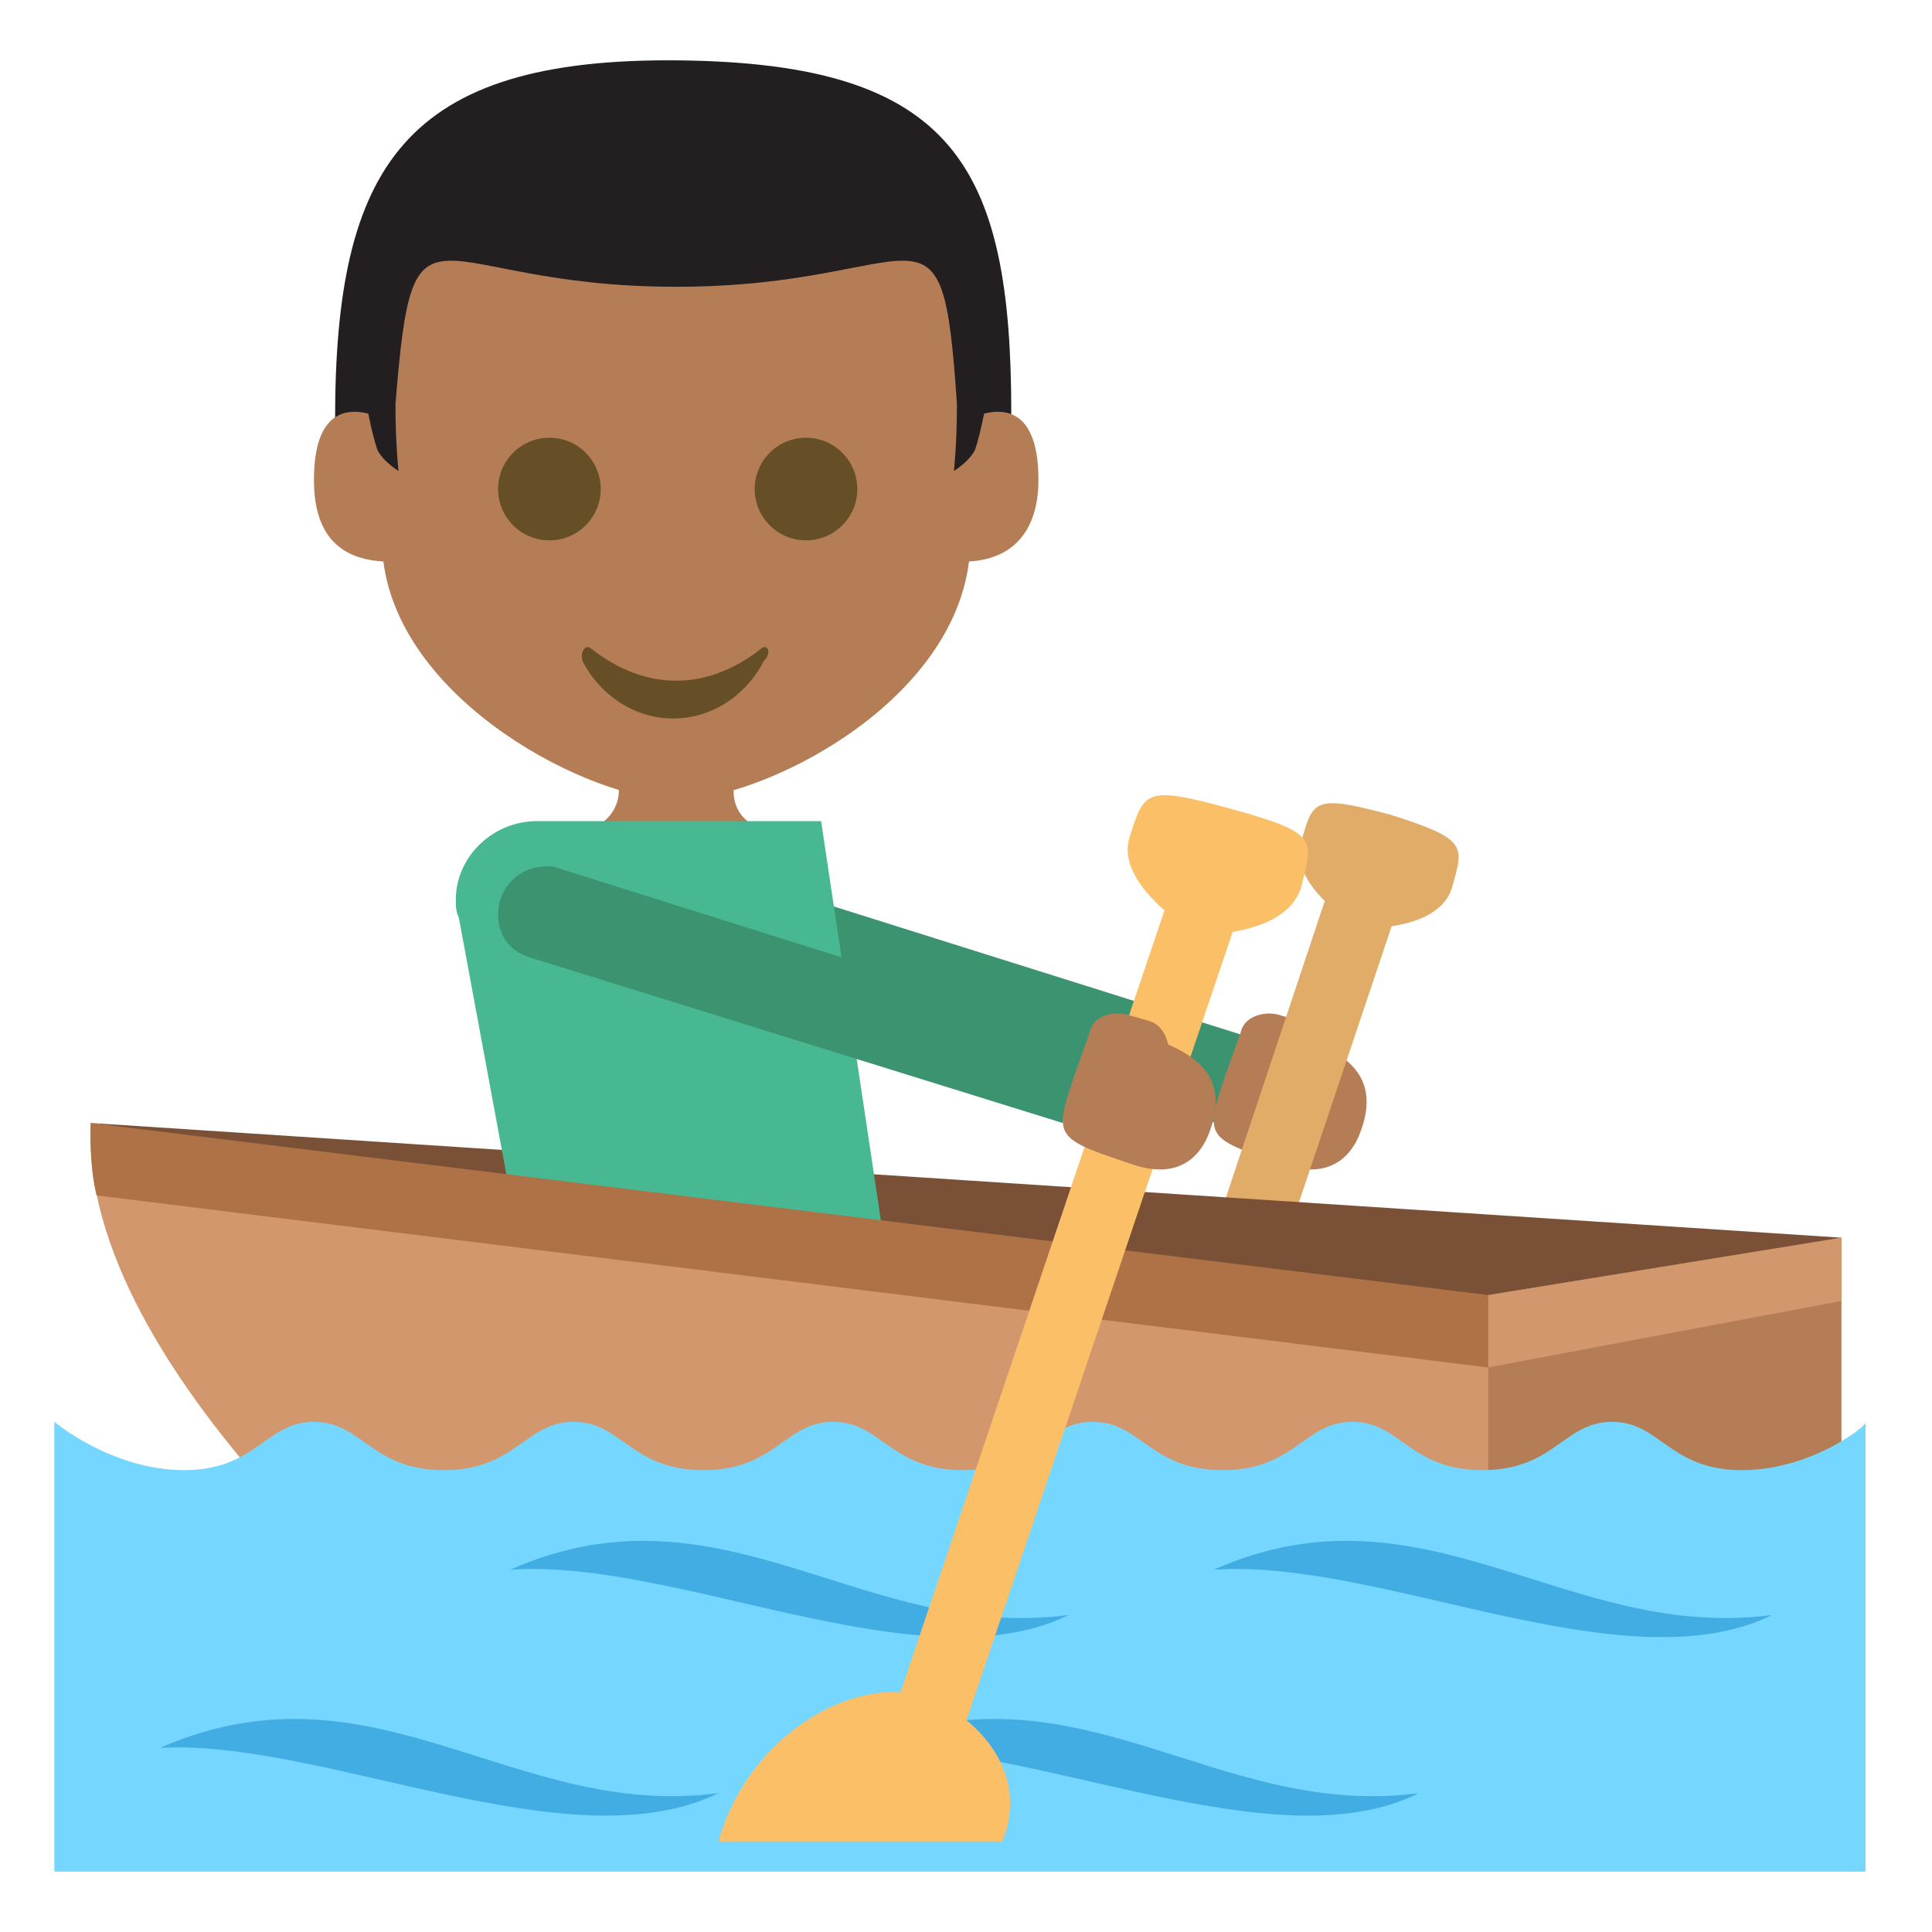
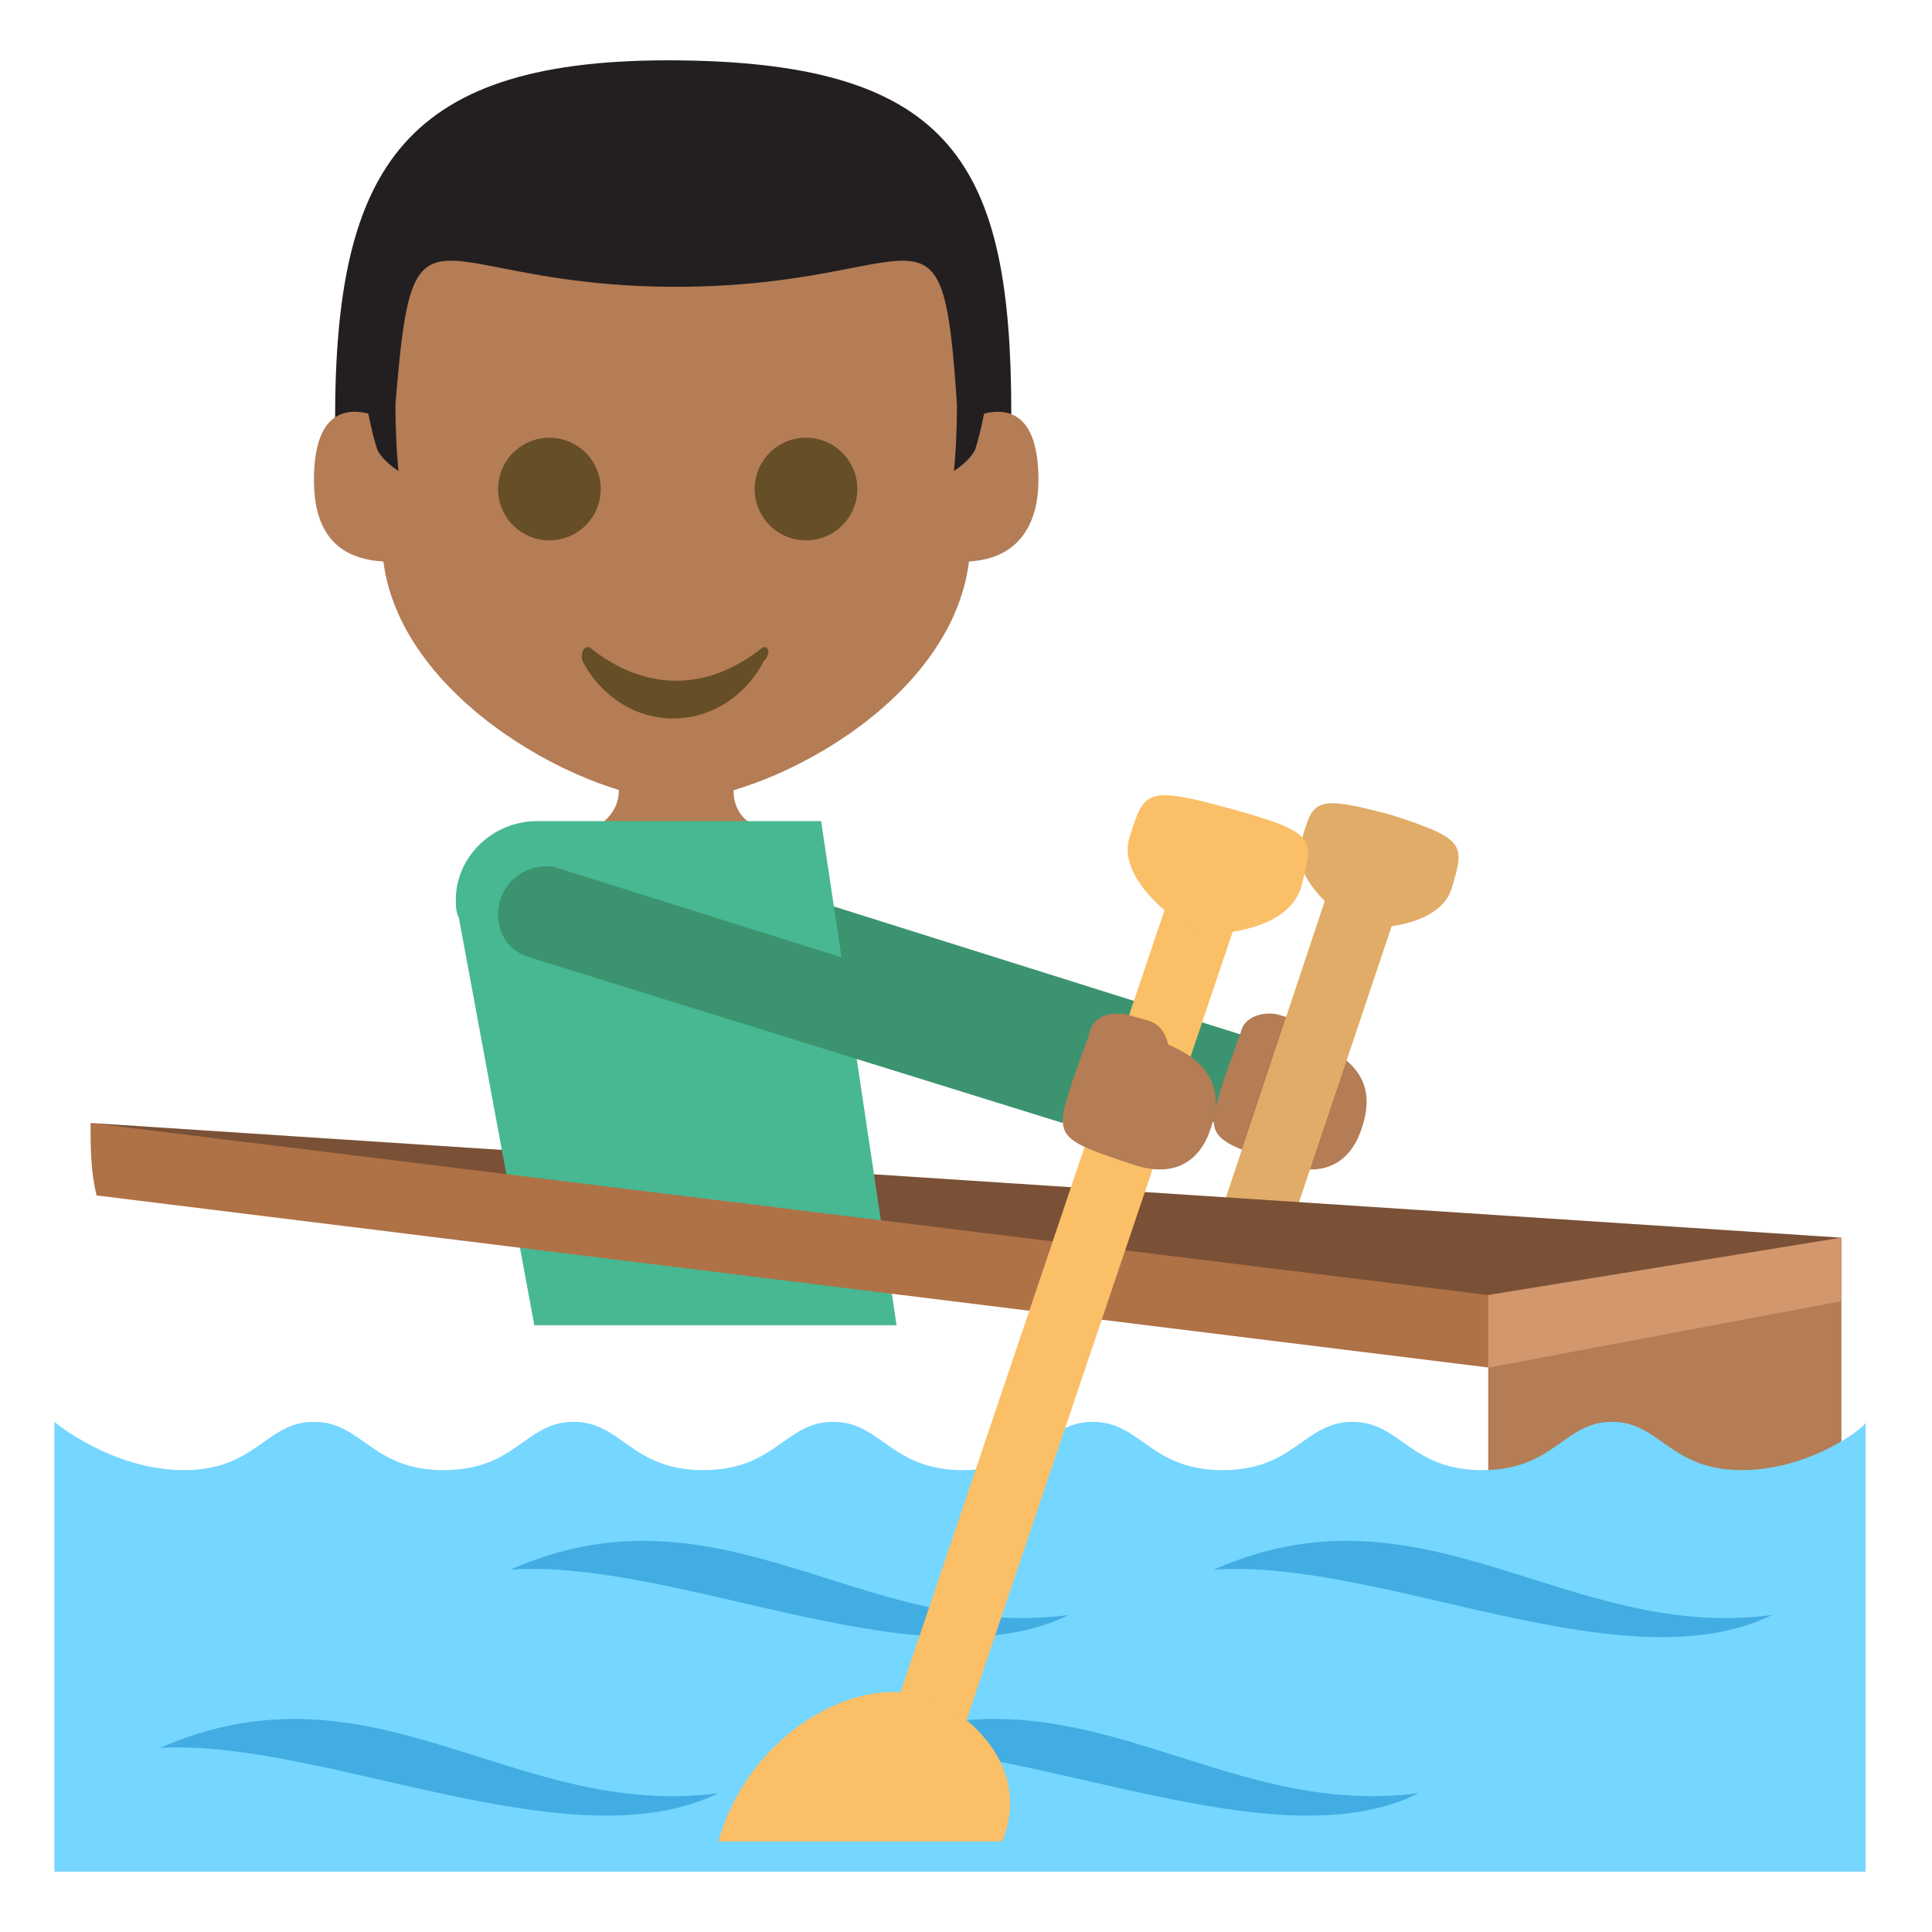
<svg xmlns="http://www.w3.org/2000/svg" width="800px" height="800px" viewBox="0 0 64 64" aria-hidden="true" role="img" class="iconify iconify--emojione" preserveAspectRatio="xMidYMid meet">
  <path d="M48.1 29.4c-.4 1.4-2.9 1.4-3.1 1.3c-.2-.1-2.3-1.4-1.9-2.8c.4-1.4.4-1.6 3-.9c2.5.8 2.4 1 2 2.4" fill="#e0ac68">

</path>
  <path d="M23.4 28.7h-.2c-.9 0-1.6.7-1.6 1.6c0 .7.4 1.2 1 1.4l17.7 5.5l.9-2.9l-17.8-5.6" fill="#3b946f">

</path>
  <path d="M42.3 33.6l.7.2c.4.1.6.4.7.8c.9.4 2 1.1 1.4 2.8c-.1.3-.6 1.8-2.5 1.2c-2.7-.9-2.7-.9-2-3l.5-1.4c.1-.5.7-.7 1.2-.6" fill="#b47d56">

</path>
  <path fill="#e0ac68" d="M42.3 42l4.5-13.4h-2.5l-4.4 13.2z">

</path>
  <path fill="#7a5136" d="M49.3 43.9L61 41L3 37.2z">

</path>
  <path d="M24.3 26.2v-1.3h-3.8v1.3c0 .7-.6 1.3-1.3 1.3h6.5c-.8 0-1.4-.5-1.4-1.3" fill="#b47d56">

</path>
  <path d="M27.2 27.2h-9.4c-1.5 0-2.7 1.2-2.7 2.6c0 .2 0 .4.1.6l2.5 13.5h12l-2.5-16.7" fill="#47b892">
- 
- </path>
-   <path d="M59.2 54.9L61 43.1l-11.7 1L3 37.2c-.4 8.3 11.7 17.7 11.7 17.7h44.5" fill="#d3976e">

</path>
  <path d="M61 43.1V41l-11.7 1.9L3 37.2c0 .8 0 1.6.2 2.4l46.1 5.7L61 43.1" fill="#af7146">

</path>
  <path fill="#d3976e" d="M49.3 42.9v2.4L61 43.1V41z">

</path>
  <path fill="#b47d56" d="M61 53.9H49.3v-8.6L61 43.1z">

</path>
  <path d="M57.7 48.7c-2.4 0-2.7-1.6-4.3-1.6s-1.9 1.6-4.3 1.6s-2.7-1.6-4.3-1.6s-1.9 1.6-4.3 1.6s-2.7-1.6-4.3-1.6s-1.9 1.6-4.3 1.6s-2.7-1.6-4.3-1.6s-1.9 1.6-4.3 1.6s-2.7-1.6-4.3-1.6s-1.9 1.6-4.3 1.6s-2.7-1.6-4.3-1.6s-1.9 1.6-4.3 1.6s-4.3-1.6-4.3-1.6V62h60V47.1c.2 0-1.7 1.6-4.1 1.6" fill="#75d6ff">

</path>
  <g fill="#42ade2">
    <path d="M23.8 59.4c-6.8.9-11.4-4.6-18.5-1.5c5.4-.3 13.6 3.9 18.5 1.5">

</path>
    <path d="M35.4 53.5c-6.8.9-11.5-4.6-18.5-1.5c5.5-.4 13.6 3.9 18.5 1.5">

</path>
    <path d="M47 59.4c-6.8.9-11.4-4.6-18.5-1.5c5.5-.3 13.7 3.9 18.5 1.5">

</path>
    <path d="M58.7 53.5c-6.8.9-11.5-4.6-18.5-1.5c5.5-.4 13.6 3.9 18.5 1.5">

</path>
  </g>
  <path d="M18.3 28.7h-.2c-.9 0-1.6.7-1.6 1.6c0 .7.4 1.2 1 1.4l17.7 5.5l.9-2.9l-17.8-5.6" fill="#3b946f">

</path>
  <path fill="#fbbf67" d="M31.1 59.7h-2.5l10.5-31.1h2.5z">

</path>
  <path d="M37.3 33.6l.7.2c.4.1.6.4.7.8c.9.4 2 1.1 1.4 2.8c-.1.3-.6 1.8-2.5 1.2c-2.7-.9-2.7-.9-2-3l.5-1.4c.1-.5.6-.7 1.2-.6" fill="#b47d56">

</path>
  <g fill="#fbbf67">
    <path d="M30.9 56.3c-2.4-1-6.1 1.1-7.1 4.7h9.4c.9-2.2-.7-4-2.3-4.7">

</path>
    <path d="M43.1 29.4c-.5 1.6-3.3 1.6-3.5 1.5c-.2-.1-2.6-1.6-2.2-3.1c.5-1.6.5-1.8 3.4-1s2.7 1 2.3 2.6">

</path>
  </g>
  <path d="M11.1 13.9l1.2 2.1h20.3l.9-2.3c0-8.2-1.9-11.6-11-11.7c-9.1-.1-11.4 3.5-11.4 11.9" fill="#231f20">

</path>
  <path d="M32.6 13.7c-.1.5-.2.9-.3 1.2c-.2.4-.7.7-.7.7s.1-.9.1-2.2c-.5-7.5-1-3.9-9.3-3.9s-8.7-3.6-9.3 3.9c0 1.3.1 2.2.1 2.2s-.5-.3-.7-.7c-.1-.3-.2-.7-.3-1.2c-.8-.2-1.8 0-1.8 2.2c0 1.4.5 2.6 2.3 2.7c.6 4.7 6.9 7.9 9.7 7.9c2.8 0 9.1-3.1 9.7-7.9c1.7-.1 2.3-1.3 2.3-2.7c0-2.2-1-2.4-1.8-2.2" fill="#b47d56">

</path>
  <g fill="#664e27">
    <circle cx="18.2" cy="16.2" r="1.7">

</circle>
    <circle cx="26.7" cy="16.2" r="1.7">

</circle>
    <path d="M25.2 21.5c-1.8 1.4-3.8 1.4-5.6 0c-.2-.2-.4.1-.3.4c.5 1 1.6 1.9 3 1.9s2.5-.9 3-1.9c.3-.3.1-.6-.1-.4">

</path>
  </g>
</svg>